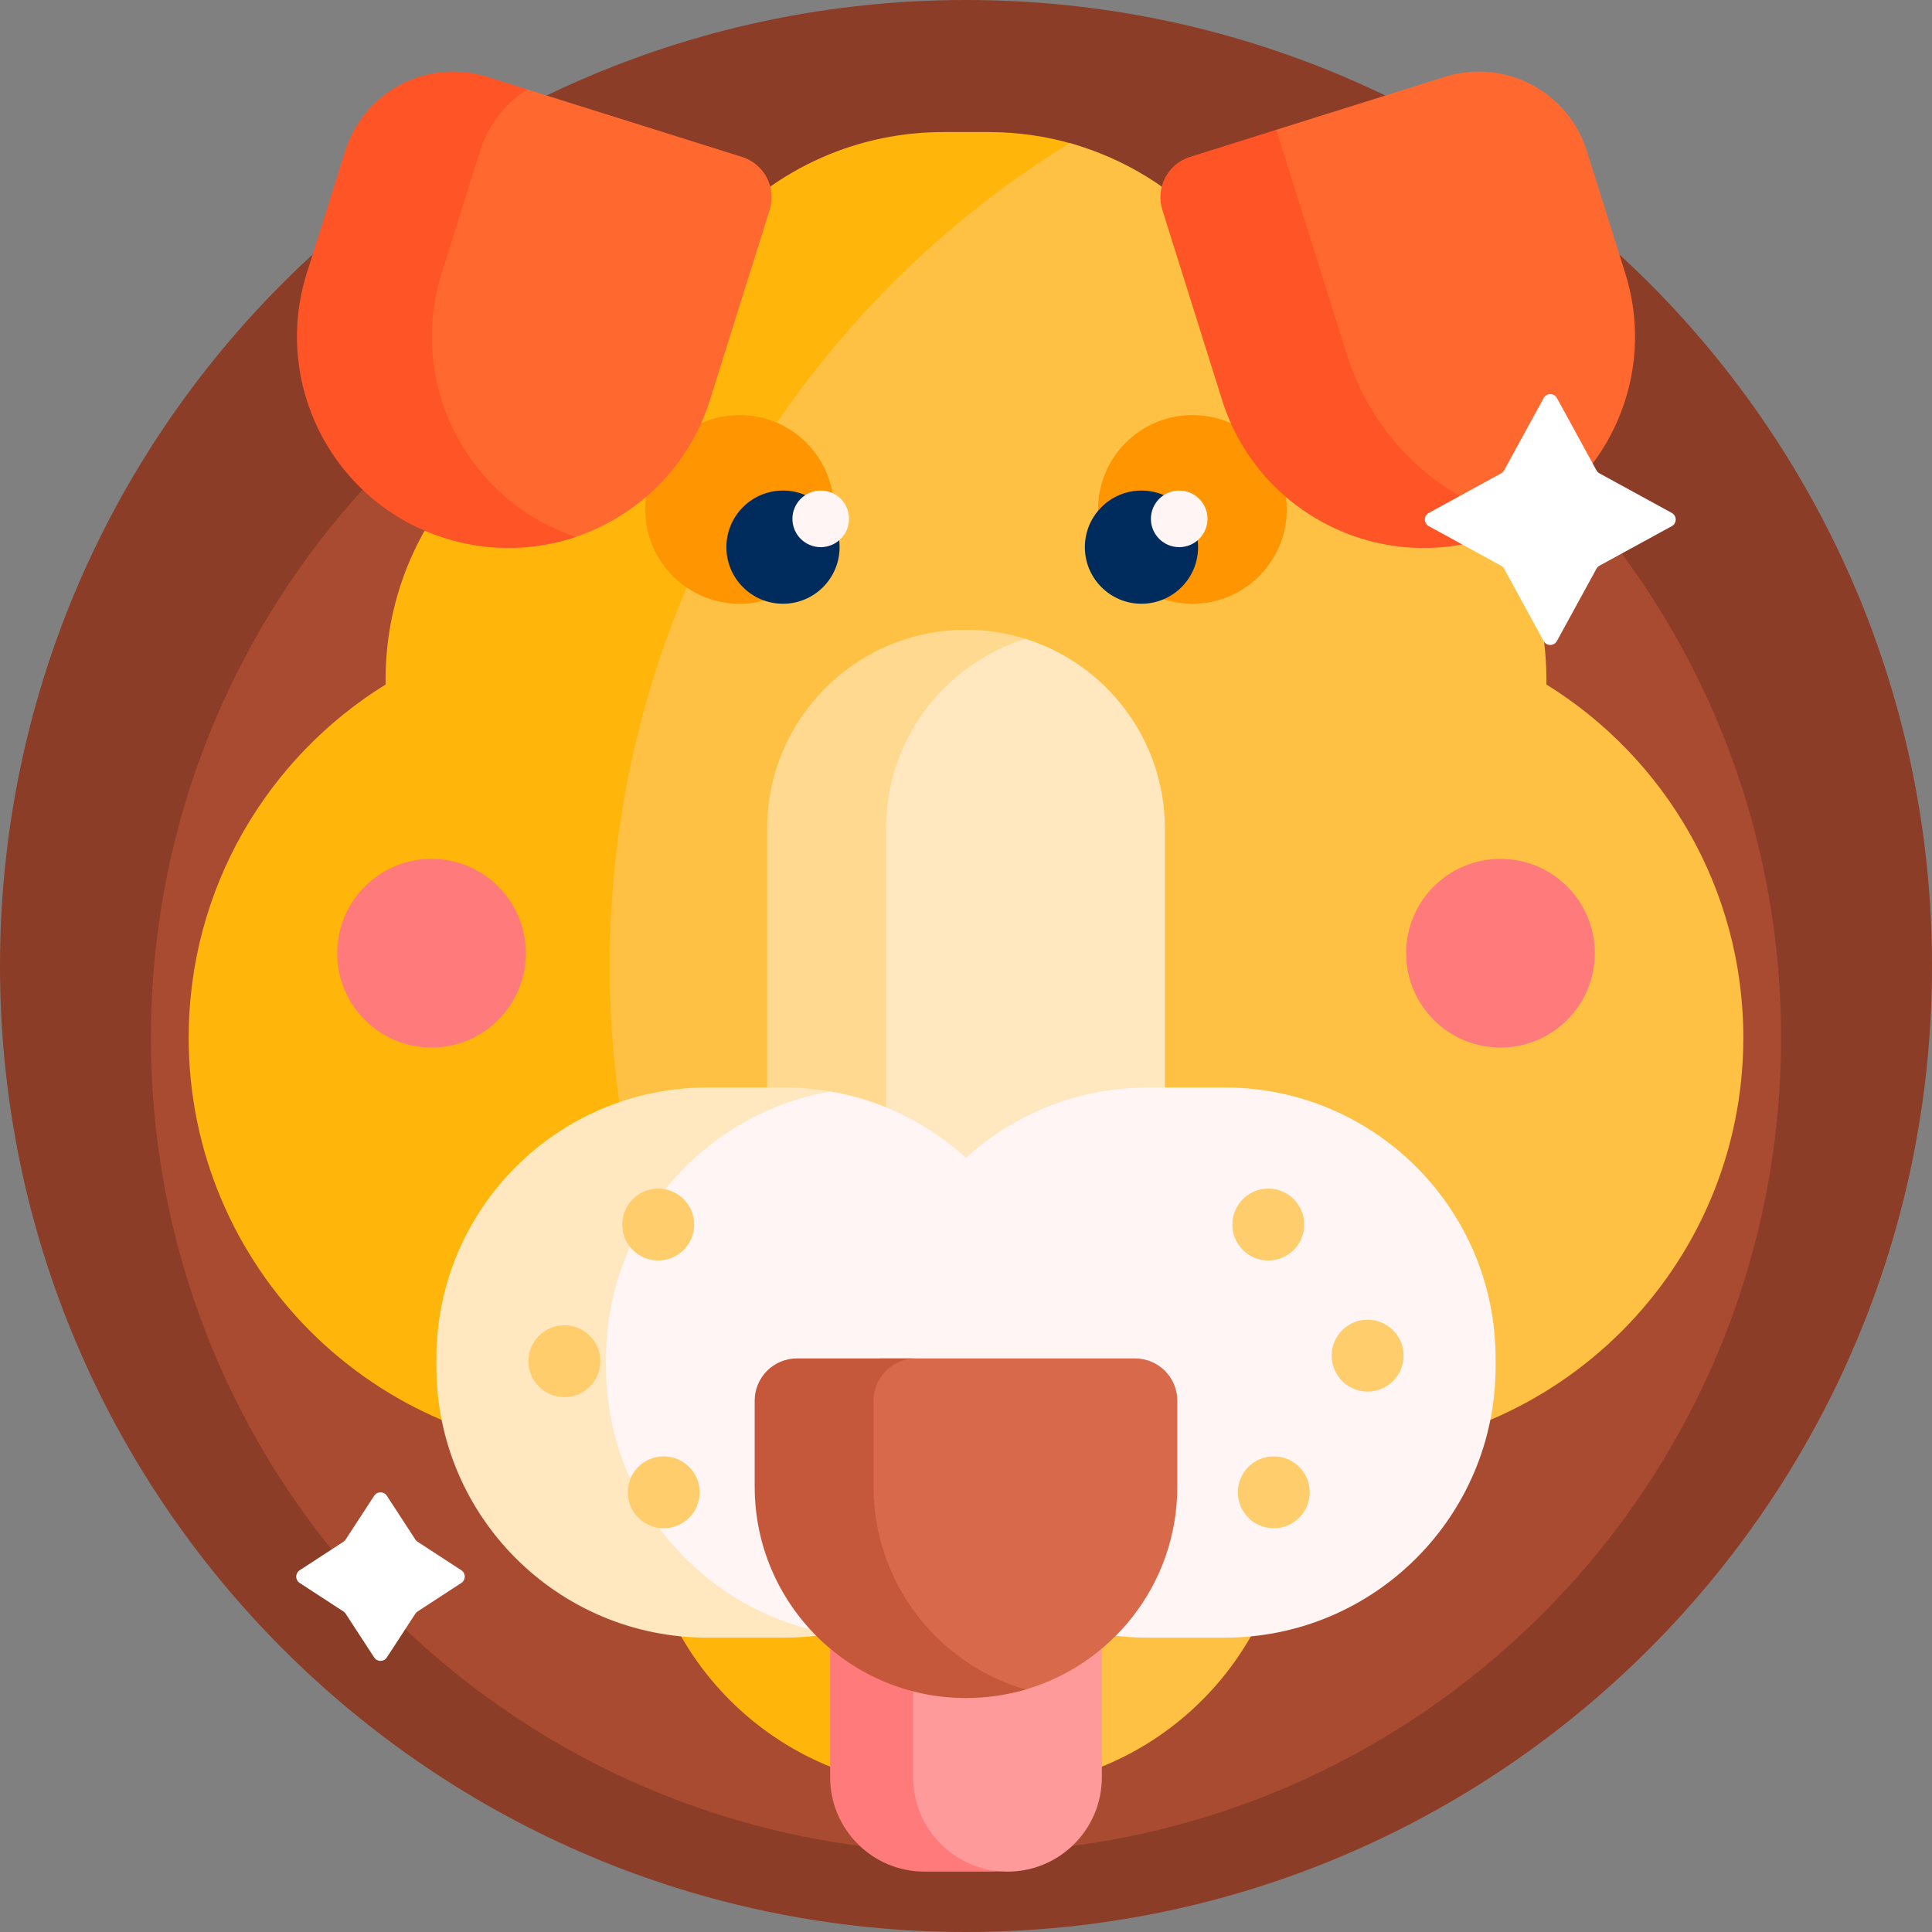
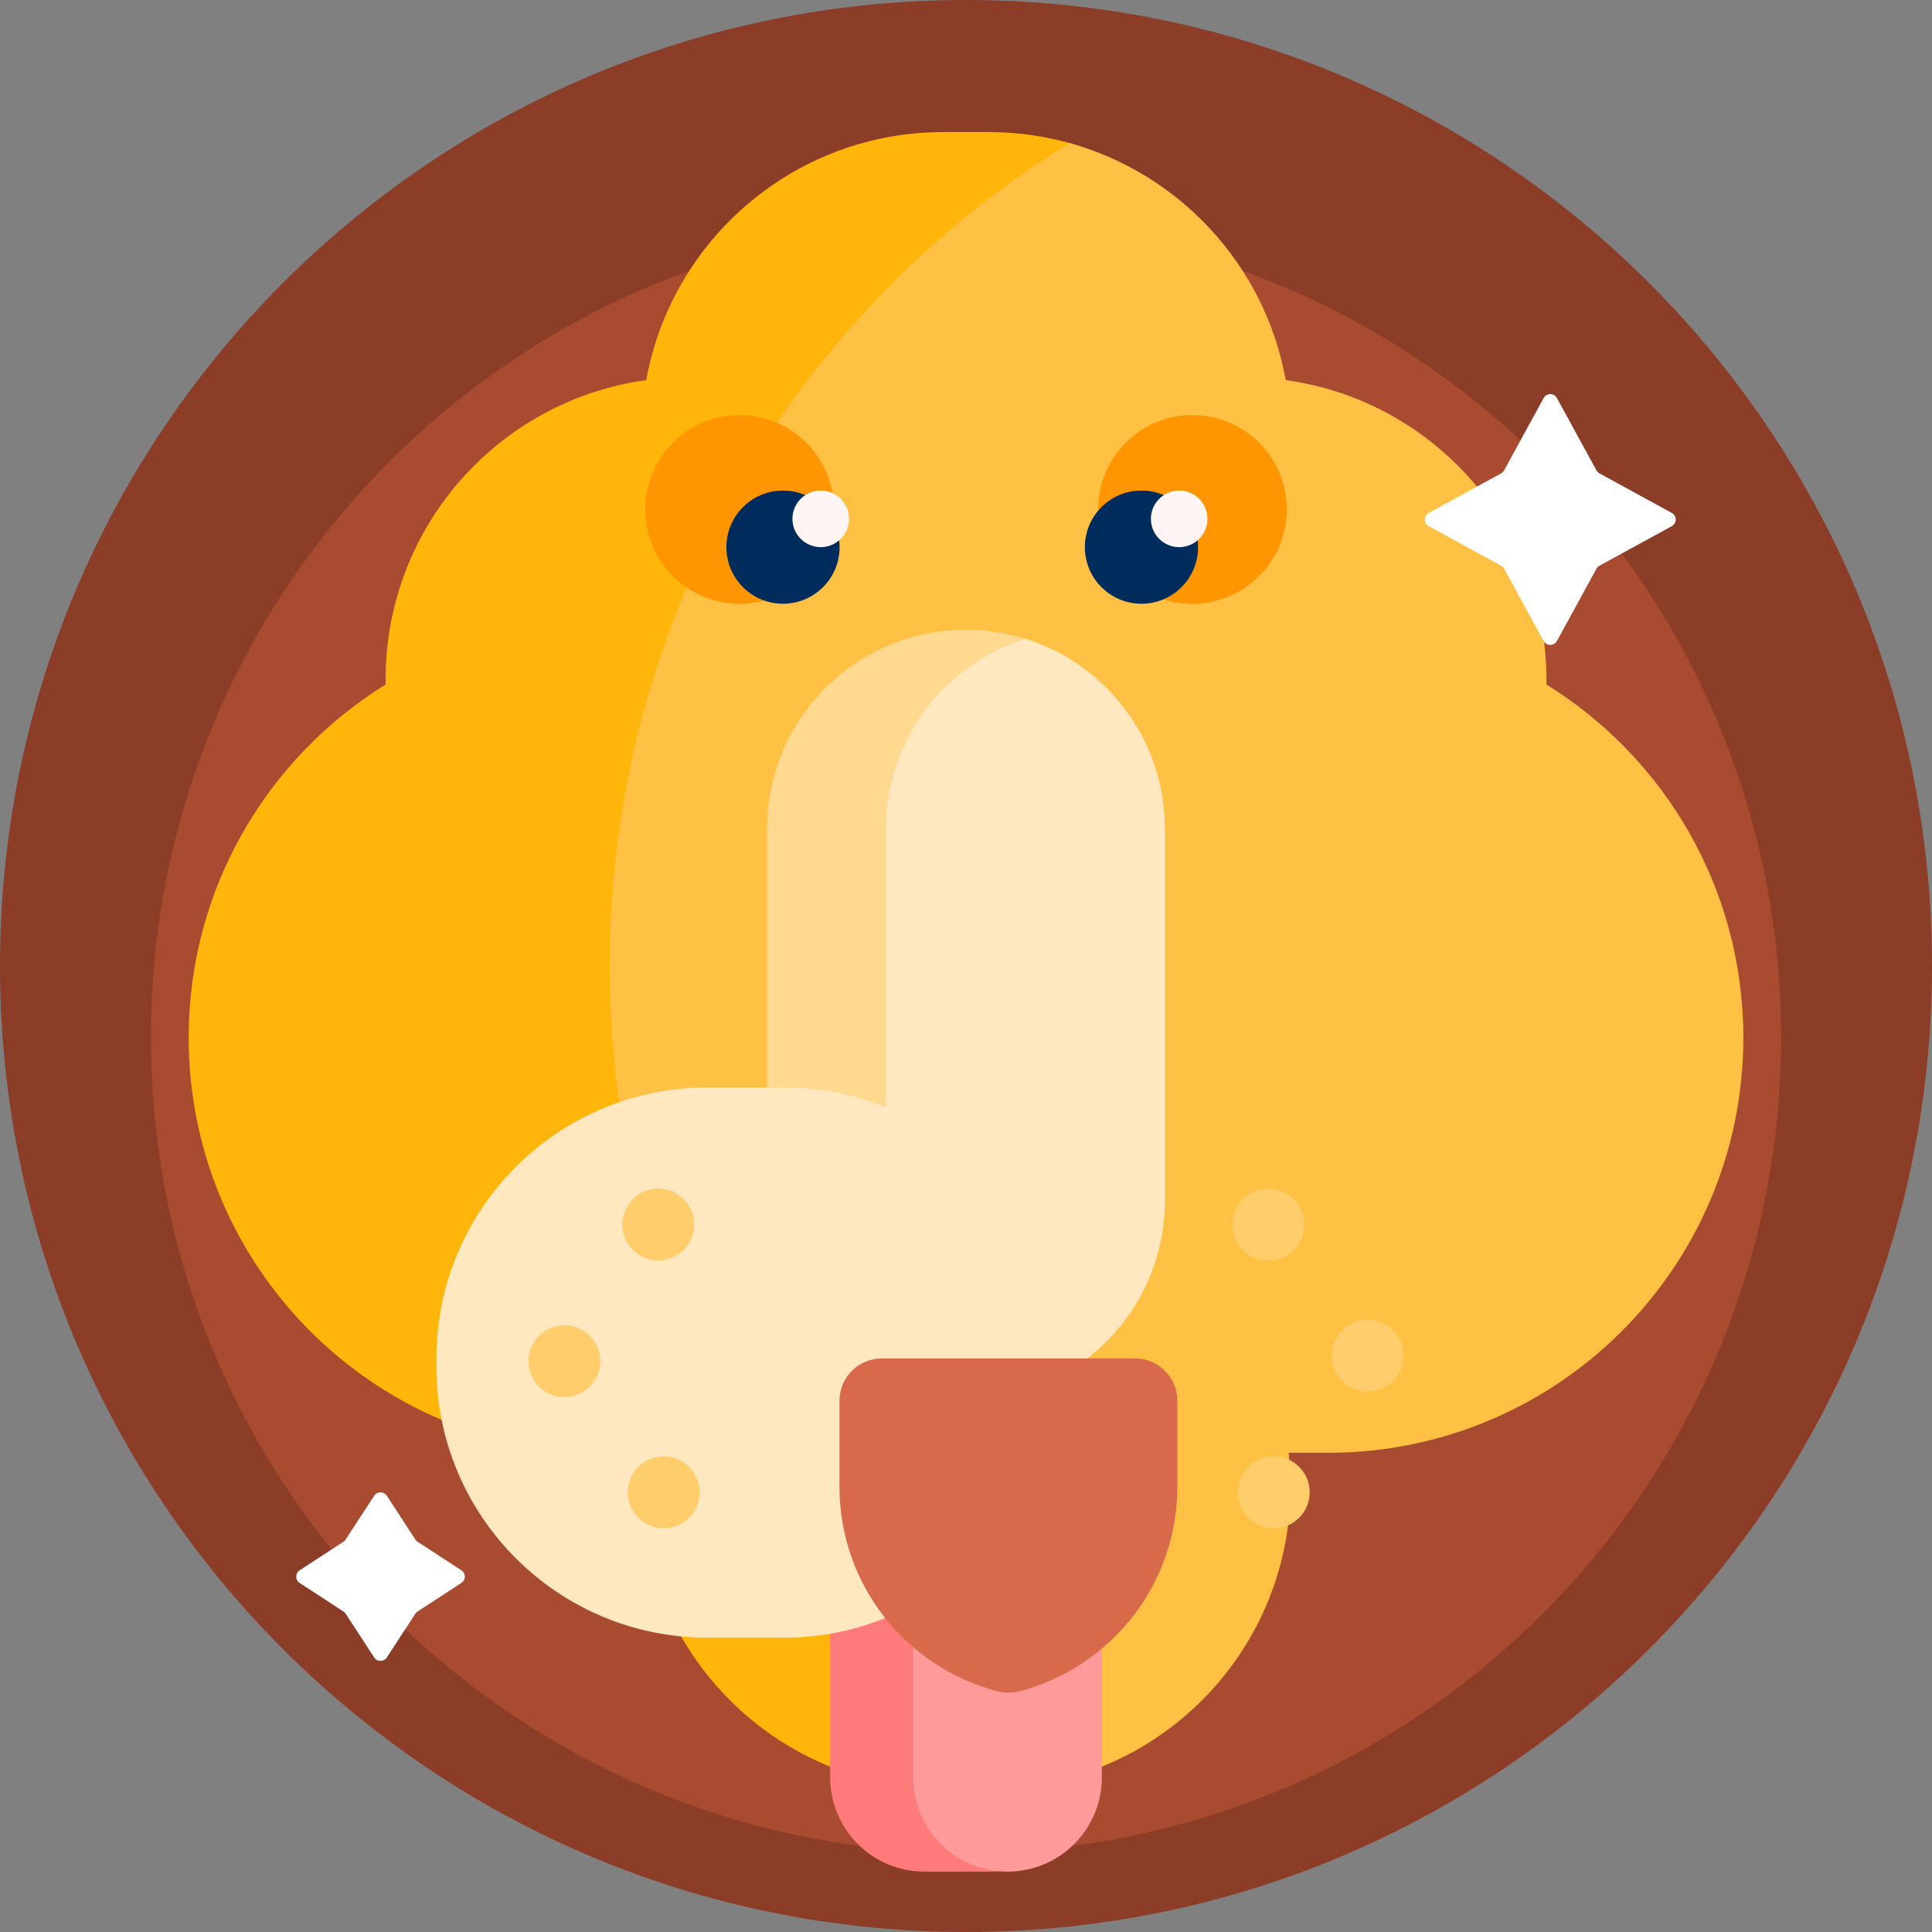
<svg xmlns="http://www.w3.org/2000/svg" id="Capa_1" enable-background="new 0 0 512 512" height="512" viewBox="0 0 512 512" width="512">
  <rect x="0" y="0" width="512" height="512" fill="#808080" stroke="none" />
  <g>
    <path d="m512 256c0 141.385-114.615 256-256 256s-256-114.615-256-256 114.615-256 256-256 256 114.615 256 256z" fill="#8c3d27" />
    <path d="m472 275c0 119.293-96.707 216-216 216s-216-96.707-216-216 96.706-216 216-216 216 96.706 216 216z" fill="#a94b30" />
    <path d="m288.916 469.359c-8.411 3.004-17.472 4.641-26.916 4.641h-12c-44.183 0-80-35.817-80-80 0-3.042.17-6.045.501-9h-10.501c-60.751 0-110-49.249-110-110 0-39.545 20.868-74.216 52.191-93.602v-1.398c0-40.477 30.061-73.933 69.076-79.26 6.726-37.379 39.417-65.74 78.733-65.74h12c7.863 0 15.462 1.135 22.64 3.249 2.987.88 3.585 4.83 1.019 6.593-67.171 46.143-111.223 123.506-111.223 211.158 0 89.061 45.479 167.499 114.48 213.359z" fill="#ffb509" />
    <path d="m462 275c0 60.752-49.249 110-110 110h-10.501c.331 2.954.501 5.957.501 9 0 37.979-26.465 69.776-61.959 77.957-71.232-45.458-118.469-125.191-118.469-215.957 0-92.205 48.746-173.024 121.874-218.093 29.297 8.132 51.833 32.516 57.287 62.833 39.015 5.327 69.076 38.783 69.076 79.26v1.397c31.323 19.387 52.191 54.058 52.191 93.603z" fill="#ffc143" />
    <path d="m262.5 496h-17.5c-13.807 0-25-11.193-25-25v-60c0-2.761 2.239-5 5-5h57.5c2.761 0 5 2.239 5 5v60c0 13.807-11.193 25-25 25z" fill="#ff7a7a" />
    <path d="m267 496c-13.807 0-25-11.193-25-25v-60c0-2.761 2.239-5 5-5h40c2.761 0 5 2.239 5 5v60c0 13.807-11.193 25-25 25z" fill="#ff9a9a" />
    <path d="m274.464 367.569c-5.746 2.149-11.968 3.325-18.464 3.325-29.109 0-52.706-23.597-52.706-52.706v-98.588c0-29.109 23.597-52.706 52.706-52.706 5.546 0 10.892.857 15.913 2.445.883.279.94 1.504.09 1.872-18.699 8.097-31.781 26.715-31.781 48.389v98.588c0 22.612 14.24 41.898 34.242 49.381z" fill="#ffd98f" />
    <path d="m308.706 219.599v98.588c0 20.667-11.896 38.556-29.214 47.194-1.685 38.182-33.172 68.619-71.769 68.619h-20.235c-39.676 0-71.84-32.164-71.84-71.84v-2.129c0-39.676 32.164-71.84 71.84-71.84h20.235c9.577 0 18.716 1.874 27.071 5.276v-73.868c0-23.622 15.541-43.615 36.956-50.312 21.415 6.697 36.956 26.69 36.956 50.312z" fill="#ffe7bf" />
-     <path d="m396.352 360.031v2.129c0 39.676-32.164 71.84-71.84 71.84h-20.235c-18.585 0-35.522-7.058-48.277-18.639-9.863 8.956-22.227 15.206-35.92 17.58-33.788-5.857-59.483-35.318-59.483-70.781v-2.129c0-35.463 25.695-64.923 59.483-70.781 13.693 2.374 26.057 8.624 35.92 17.58 12.755-11.581 29.692-18.639 48.277-18.639h20.235c39.676 0 71.84 32.164 71.84 71.84z" fill="#fff5f5" />
    <path d="m312 371.2v22.8c0 26.003-17.722 47.866-41.747 54.17-1.974.518-4.057.518-6.031 0-24.025-6.304-41.747-28.167-41.747-54.17v-22.8c0-6.186 5.014-11.2 11.2-11.2h67.125c6.186 0 11.2 5.014 11.2 11.2z" fill="#d8694b" />
-     <path d="m271.75 447.754c-4.996 1.462-10.281 2.246-15.75 2.246-30.928 0-56-25.072-56-56v-22.8c0-6.186 5.014-11.2 11.2-11.2h31.5c-6.186 0-11.2 5.014-11.2 11.2v22.8c0 25.459 16.99 46.95 40.25 53.754z" fill="#c5573a" />
-     <path d="m139.362 252.614c0 13.807-11.193 25-25 25s-25-11.193-25-25 11.193-25 25-25 25 11.193 25 25zm258.276-25c-13.807 0-25 11.193-25 25s11.193 25 25 25 25-11.193 25-25-11.193-25-25-25z" fill="#ff7a7a" />
    <path d="m221 135c0 13.807-11.193 25-25 25s-25-11.193-25-25 11.193-25 25-25 25 11.193 25 25zm95-25c-13.807 0-25 11.193-25 25s11.193 25 25 25 25-11.193 25-25-11.193-25-25-25z" fill="#ff9500" />
    <path d="m222.5 145c0 8.284-6.716 15-15 15s-15-6.716-15-15 6.716-15 15-15 15 6.716 15 15zm80-15c-8.284 0-15 6.716-15 15s6.716 15 15 15 15-6.716 15-15-6.716-15-15-15z" fill="#002c5d" />
    <path d="m225 137.5c0 4.142-3.358 7.5-7.5 7.5s-7.5-3.358-7.5-7.5 3.358-7.5 7.5-7.5 7.5 3.358 7.5 7.5zm87.5-7.5c-4.142 0-7.5 3.358-7.5 7.5s3.358 7.5 7.5 7.5 7.5-3.358 7.5-7.5-3.358-7.5-7.5-7.5z" fill="#fff5f5" />
-     <path d="m203.968 55.627-15.827 50.372c-5.577 17.749-19.174 30.757-35.547 36.288-10.845 3.663-21.88 2.705-33.637-.989l-1.62.12c-29.506-9.271-42.715-39.38-33.444-68.886l8.855-29.904c4.967-15.806 21.807-24.594 37.614-19.628l9.343.696 56.935 17.889c5.901 1.854 9.182 8.141 7.328 14.042zm226.741 16.8-10.191-32.437c-4.966-15.807-21.806-24.594-37.613-19.628l-44.684 14.039-18.298 7.662c-5.901 1.854-9.182 8.141-7.328 14.042l17.852 45.447c9.271 29.506 34.117 50.356 63.623 41.085 29.506-9.269 45.909-40.704 36.639-70.21z" fill="#ff6930" />
-     <path d="m152.594 142.287c-10.845 3.663-22.908 4.045-34.664.351-29.506-9.271-45.91-40.705-36.639-70.211l10.191-32.437c4.966-15.807 21.806-24.594 37.613-19.628l10.61 3.333c-5.743 3.662-10.277 9.289-12.478 16.295l-10.191 32.437c-9.157 29.144 6.734 60.169 35.558 69.86zm204.392-48.16-18.693-59.496c-.024-.077-.047-.153-.07-.23l-22.863 7.183c-5.901 1.854-9.182 8.141-7.328 14.042l15.827 50.372c9.271 29.506 40.705 45.91 70.211 36.639 3.489-1.096 6.795-2.503 9.897-4.179-21.538-5.432-39.835-21.586-46.981-44.331z" fill="#ff5426" />
    <path d="m345.634 324.52c0 5.26-4.264 9.525-9.525 9.525-5.26 0-9.525-4.264-9.525-9.525 0-5.26 4.264-9.525 9.525-9.525 5.261.001 9.525 4.265 9.525 9.525zm16.802 25.218c-5.26 0-9.525 4.264-9.525 9.525s4.264 9.525 9.525 9.525c5.26 0 9.525-4.264 9.525-9.525s-4.264-9.525-9.525-9.525zm-24.872 36.217c-5.26 0-9.525 4.264-9.525 9.525 0 5.26 4.264 9.525 9.525 9.525 5.26 0 9.525-4.264 9.525-9.525 0-5.26-4.265-9.525-9.525-9.525zm-171.198 9.525c0-5.26 4.264-9.525 9.525-9.525 5.26 0 9.525 4.264 9.525 9.525 0 5.26-4.264 9.525-9.525 9.525-5.261-.001-9.525-4.265-9.525-9.525zm-16.802-25.218c5.26 0 9.525-4.264 9.525-9.525s-4.264-9.525-9.525-9.525-9.525 4.264-9.525 9.525 4.264 9.525 9.525 9.525zm24.872-36.217c5.26 0 9.525-4.264 9.525-9.525 0-5.26-4.264-9.525-9.525-9.525s-9.525 4.264-9.525 9.525c0 5.26 4.265 9.525 9.525 9.525z" fill="#ffcd6b" />
    <path d="m443.039 139.437-19.166 10.482c-.336.184-.612.459-.795.795l-10.482 19.166c-.759 1.387-2.751 1.387-3.51 0l-10.482-19.166c-.183-.336-.459-.611-.795-.795l-19.166-10.482c-1.387-.759-1.387-2.751 0-3.509l19.166-10.482c.336-.184.612-.459.795-.795l10.482-19.166c.759-1.387 2.751-1.387 3.51 0l10.482 19.166c.184.336.459.612.795.795l19.166 10.482c1.387.758 1.387 2.751 0 3.509zm-320.773 276.705-11.606-7.564c-.233-.152-.432-.351-.583-.583l-7.564-11.606c-.789-1.211-2.562-1.211-3.351 0l-7.564 11.606c-.152.233-.351.432-.583.583l-11.606 7.564c-1.21.789-1.21 2.562 0 3.351l11.606 7.564c.233.152.432.351.583.583l7.564 11.606c.789 1.211 2.562 1.211 3.351 0l7.564-11.606c.152-.233.351-.432.583-.583l11.606-7.564c1.211-.789 1.211-2.562 0-3.351z" fill="#fff" />
  </g>
</svg>